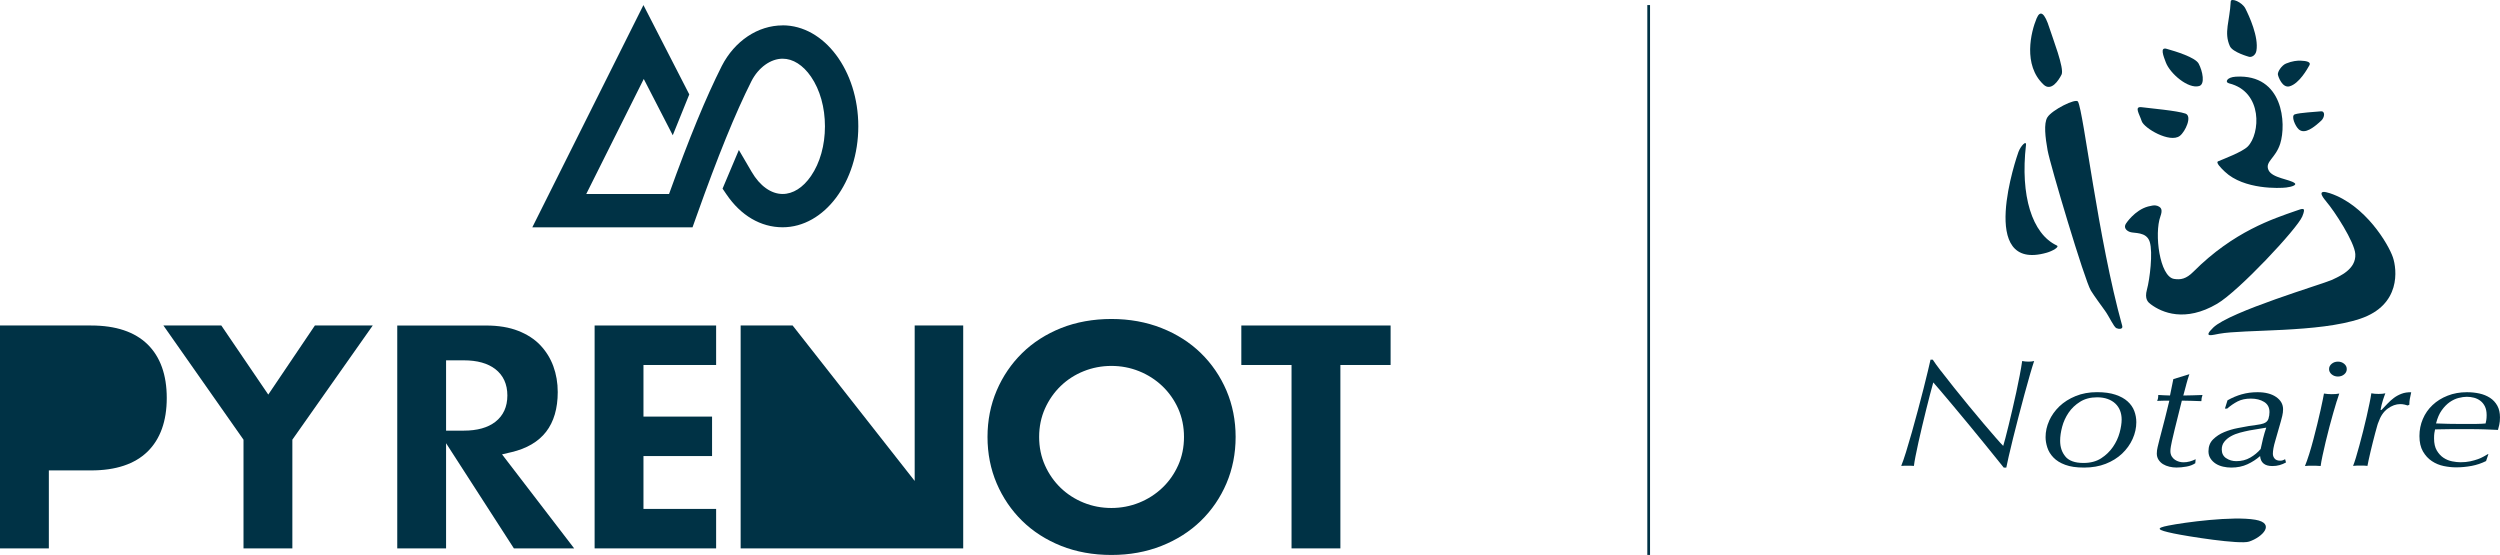
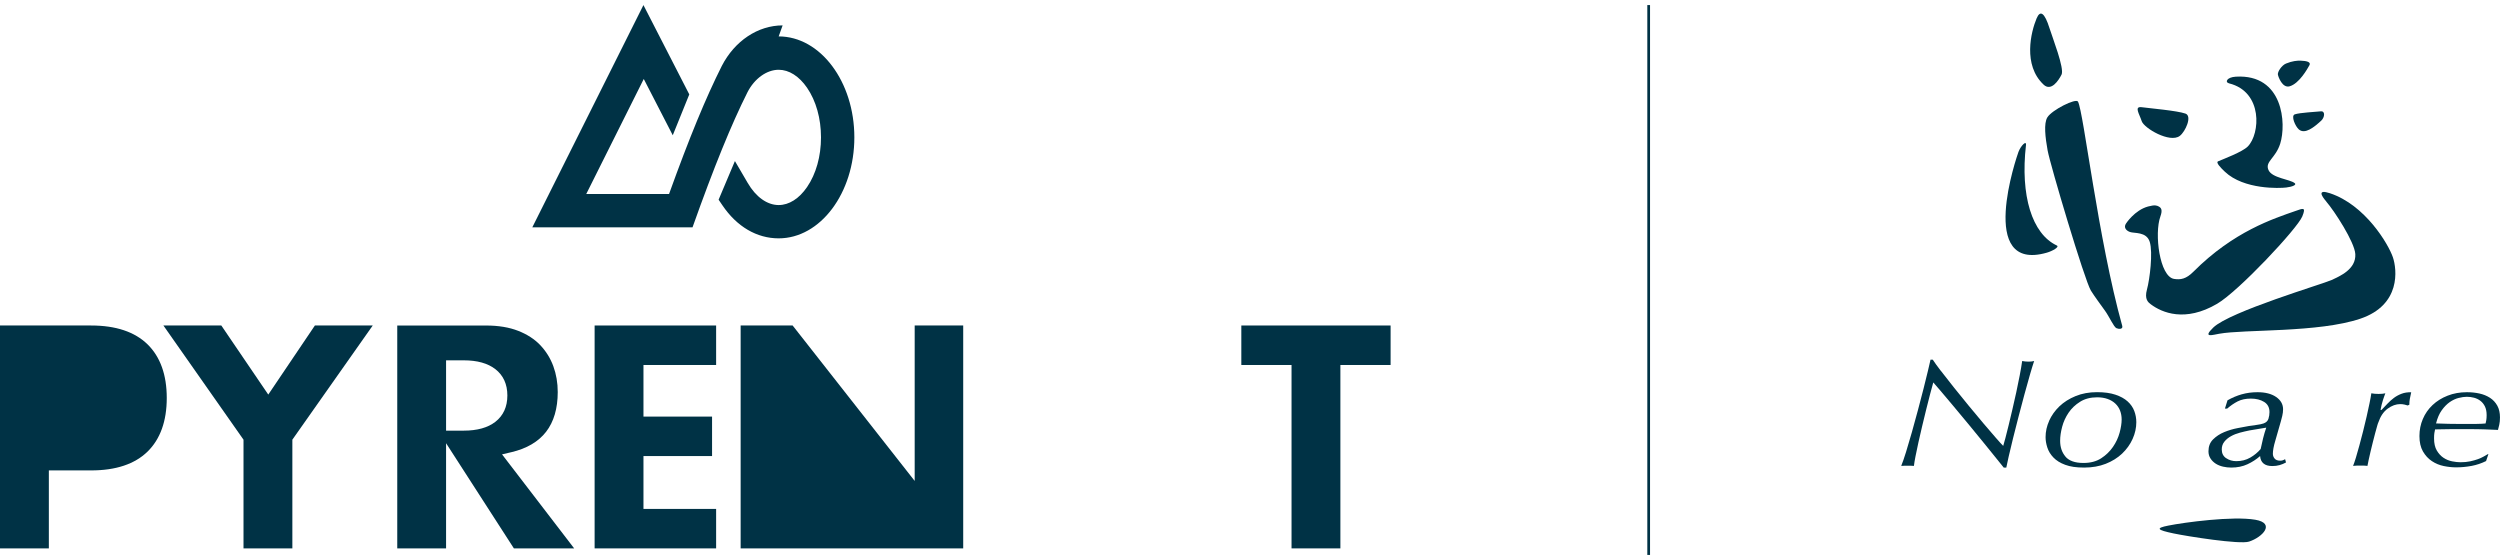
<svg xmlns="http://www.w3.org/2000/svg" id="Calque_2" viewBox="0 0 916.6 203.46">
  <defs>
    <style>.cls-1{fill:#003245;}.cls-2{fill:none;stroke:#003245;}</style>
  </defs>
  <g id="Calque_1-2">
    <path class="cls-1" d="m33.43,119.34H0v81.72h17.91v-28.59h15.52c9.03,0,15.98-2.32,20.67-6.9,4.67-4.57,7.04-11.18,7.04-19.66s-2.37-15.09-7.04-19.66c-4.69-4.58-11.64-6.91-20.67-6.91" />
    <polygon class="cls-1" points="115.45 119.34 98.36 144.67 81.14 119.34 59.91 119.34 89.28 161.21 89.28 201.06 107.19 201.06 107.19 161.2 136.66 119.34 115.45 119.34" />
    <path class="cls-1" d="m181.6,154.67c-2.76,2.14-6.65,3.22-11.56,3.22h-6.49v-25.78h6.49c4.91,0,8.8,1.08,11.56,3.22,2.93,2.27,4.42,5.53,4.42,9.67s-1.49,7.4-4.42,9.67m5.88,11.12c5.63-1.32,9.92-3.84,12.74-7.48,2.83-3.65,4.27-8.56,4.27-14.57,0-3.37-.55-6.57-1.63-9.51-1.07-2.89-2.68-5.48-4.78-7.69-2.08-2.19-4.8-3.95-8.06-5.23-3.3-1.3-7.26-1.96-11.75-1.96h-32.62v81.72h17.9v-38.57l24.87,38.57h22.1l-26.45-34.48,3.4-.8Z" />
    <polygon class="cls-1" points="235.92 167.21 261.07 167.21 261.07 152.74 235.92 152.74 235.92 133.82 262.56 133.82 262.56 119.34 218.01 119.34 218.01 201.06 262.56 201.06 262.56 186.59 235.92 186.59 235.92 167.21" />
    <polygon class="cls-1" points="271.55 119.34 271.55 201.06 353.15 201.06 353.15 119.34 335.36 119.34 335.36 176.33 290.61 119.34 271.55 119.34" />
-     <path class="cls-1" d="m431.95,170.62c-1.41,3.15-3.37,5.94-5.82,8.26-2.44,2.32-5.3,4.15-8.49,5.43-3.19,1.28-6.61,1.94-10.16,1.94s-6.98-.65-10.16-1.94c-3.19-1.29-6.03-3.12-8.44-5.44-2.41-2.33-4.35-5.1-5.75-8.25-1.42-3.17-2.14-6.67-2.14-10.41s.72-7.24,2.14-10.42c1.41-3.14,3.34-5.92,5.75-8.25,2.41-2.33,5.25-4.16,8.44-5.44,3.19-1.28,6.61-1.94,10.16-1.94s6.97.65,10.16,1.94c3.19,1.28,6.04,3.11,8.49,5.43,2.45,2.33,4.41,5.11,5.83,8.26,1.42,3.18,2.14,6.68,2.14,10.42s-.72,7.24-2.14,10.41m8.32-41.16c-3.99-3.89-8.84-6.98-14.41-9.18-5.58-2.21-11.77-3.33-18.38-3.33s-12.89,1.12-18.44,3.33c-5.53,2.21-10.34,5.3-14.29,9.18-3.96,3.89-7.11,8.51-9.34,13.74-2.23,5.22-3.36,10.94-3.36,17.01s1.13,11.79,3.36,17.01c2.23,5.23,5.38,9.85,9.34,13.74,3.96,3.89,8.77,6.97,14.29,9.18,5.54,2.21,11.74,3.33,18.44,3.33s12.8-1.12,18.38-3.33c5.56-2.2,10.41-5.29,14.41-9.18,4-3.89,7.16-8.51,9.39-13.74,2.23-5.22,3.36-10.95,3.36-17.01s-1.13-11.79-3.36-17.01c-2.24-5.23-5.4-9.85-9.39-13.74" />
    <polygon class="cls-1" points="473.53 201.06 491.44 201.06 491.44 133.82 509.85 133.82 509.85 119.34 455.12 119.34 455.12 133.82 473.53 133.82 473.53 201.06" />
-     <path class="cls-1" d="m286.94,9.31c-9.05,0-17.59,5.69-22.3,14.87-5.89,11.71-11.87,26.23-19.34,46.95h-30.36l21.09-42.18,10.63,20.64,6.06-14.98L235.91,1.86l-40.74,81.48h58.74l1.45-4.06c7.85-22.07,14.26-37.83,20.17-49.57,2.56-4.98,7.04-8.19,11.41-8.19,3.8,0,7.5,2.35,10.42,6.61,3.29,4.8,5.1,11.26,5.1,18.19s-1.81,13.39-5.1,18.19c-2.92,4.27-6.62,6.61-10.42,6.61-4.21,0-8.34-2.95-11.34-8.09l-4.7-8.04-5.98,14.17,1.42,2.09c5.27,7.79,12.59,12.08,20.6,12.08,15.3,0,27.75-16.61,27.75-37.02s-12.45-37.02-27.75-37.02" />
+     <path class="cls-1" d="m286.94,9.31c-9.05,0-17.59,5.69-22.3,14.87-5.89,11.71-11.87,26.23-19.34,46.95h-30.36l21.09-42.18,10.63,20.64,6.06-14.98L235.91,1.86l-40.74,81.48h58.74c7.85-22.07,14.26-37.83,20.17-49.57,2.56-4.98,7.04-8.19,11.41-8.19,3.8,0,7.5,2.35,10.42,6.61,3.29,4.8,5.1,11.26,5.1,18.19s-1.81,13.39-5.1,18.19c-2.92,4.27-6.62,6.61-10.42,6.61-4.21,0-8.34-2.95-11.34-8.09l-4.7-8.04-5.98,14.17,1.42,2.09c5.27,7.79,12.59,12.08,20.6,12.08,15.3,0,27.75-16.61,27.75-37.02s-12.45-37.02-27.75-37.02" />
    <line class="cls-2" x1="604.47" y1="1.86" x2="604.47" y2="203.46" />
    <path class="cls-1" d="m824.6,198.57c-3.41,1.13-22.71-1.94-27.67-2.99-6.09-1.28-6.73-1.93-1.92-2.88,5.8-1.16,23.57-3.57,31.88-2.14,7.47,1.29,2.7,6.36-2.29,8.01" />
    <path class="cls-1" d="m749.26,31.02c-7.65-7.17-4.64-19.33-2.55-24.3,1.32-3.14,2.94-2.06,4.72,3.62,1.09,3.47,5.53,14.78,4.42,17-1.12,2.22-3.82,6.29-6.59,3.69" />
    <path class="cls-1" d="m779.46,82c-.81,1.21-.2,2.43,1.42,3.04,1.62.61,6.08-.21,7.3,3.64,1.22,3.85,0,13.78-1.01,17.43-1.01,3.64.47,4.76,1.42,5.47,4.05,3.04,12.57,6.69,24.31-.21,7.95-4.66,29.38-27.56,31.21-32.01,1.48-3.61.23-2.96-2.43-2.03-8.11,2.84-22.71,7.48-37.49,22.29-2.64,2.66-4.67,3.02-7.09,2.64-5.3-.84-7.31-16.6-5.01-22.91.84-2.33.34-3.14-.62-3.65-.7-.37-1.4-.66-3.9.01-4.94,1.34-8.11,6.28-8.11,6.28" />
-     <path class="cls-1" d="m806.13,23.35c-1.23-2.32-8.36-4.5-11.79-5.46-2.54-.71-1.09,2.78-.26,4.99,1.55,4.11,8.2,9.8,12.21,8.67,2.27-.63,1.29-5.46-.16-8.2" />
    <path class="cls-1" d="m801.26,41.64c-3.17-1.09-12.81-1.9-15.99-2.33-2.94-.4-.9,2.41-.04,5.1.82,2.57,10.35,8.18,13.98,5.41,2.05-1.57,4.64-7.28,2.05-8.18" />
    <path class="cls-1" d="m841.38,41.92c1.87-.63,7.63-.89,9.51-1.1,1.75-.18,1.42,2.27.17,3.41-2.57,2.36-5.97,5.17-8.23,3.21-1.27-1.11-2.99-5-1.46-5.52" />
-     <path class="cls-1" d="m824.64,20.84c1.04.2,2.36-.63,2.65-2.23.89-5.07-2.67-12.79-4.06-15.52-1.18-2.3-5.27-4-5.35-2.57-.38,7.33-2.58,11.36-.32,16.4,1.03,2.29,7.08,3.92,7.08,3.92" />
    <path class="cls-1" d="m750.48,92.63c1.99-.57,4.74-2.1,3.62-2.63-9.1-4.27-13.41-18.31-11.3-36.78.23-2-1.96.33-2.75,2.47-.55,1.5-15.4,44.38,10.43,36.94" />
    <path class="cls-1" d="m852.92,73.93c2.94,3.39,10.38,14.82,10.63,19.22.32,5.59-5.68,8.11-8.71,9.52-3.04,1.42-37.29,11.55-43.36,17.42-4.24,4.1.14,2.58,2.16,2.28,9.19-1.68,36.41-.34,51.74-5.52,14.99-5.06,13.43-18.11,11.96-22.49-1.64-4.85-10.14-19.21-23.09-23.51-4.51-1.49-3.31.76-1.31,3.07" />
    <path class="cls-1" d="m815.73,62.96c-1.53-1.45-3.45-3.4-2.47-3.82,1.97-.85,8.83-3.4,10.85-5.42,4.59-4.61,5.66-20.05-6.85-23.16-1.58-.4-.91-2.24,2.49-2.45,17.44-1.03,18.56,17.3,16.27,24.55-1.72,5.43-5.69,6.57-4.3,9.69,1.32,2.96,7.78,3.33,9.62,4.8.79.63-.84,1.32-3.13,1.6-2.29.28-15.48.86-22.49-5.8" />
    <path class="cls-1" d="m775.97,120.33c-1.03-.51-2.58-4.16-4.2-6.41-1.18-1.64-3.95-5.39-5.18-7.4-2.28-3.72-14.91-46.11-15.86-51.41-.83-4.66-1.47-9.81-.09-12.07,1.67-2.73,10.48-7.13,11.23-5.78,2.08,3.77,7.33,50.3,16.23,82.23.37,1.34-1.41,1.19-2.12.83" />
    <path class="cls-1" d="m835.17,27.4c-.21-1.05,1.39-3.45,2.97-4.1,2.34-.97,4.2-1.1,5.37-1.06,2.23.07,3.86.51,3.22,1.67-.73,1.32-3.73,6.71-7.25,7.73-2.67.77-4.15-3.45-4.31-4.25" />
    <path class="cls-1" d="m711.65,136.02c1.37,1.8,2.93,3.79,4.66,5.95,1.74,2.16,3.55,4.4,5.44,6.71,1.89,2.31,3.7,4.47,5.41,6.49,1.71,2.01,3.22,3.77,4.53,5.27,1.3,1.5,2.23,2.52,2.77,3.04.18-.6.45-1.57.81-2.9.36-1.33.75-2.89,1.18-4.68.43-1.79.89-3.72,1.38-5.81.49-2.08.97-4.18,1.42-6.28.45-2.11.87-4.14,1.25-6.12.38-1.97.69-3.75.91-5.33.32.08.69.13,1.12.17.43.04.85.06,1.25.06.45,0,.81-.02,1.08-.06.27-.04.58-.09.94-.17-.4,1.2-.93,2.89-1.55,5.05-.63,2.16-1.3,4.55-2,7.16-.7,2.61-1.42,5.33-2.16,8.15-.74,2.82-1.42,5.48-2.03,7.98-.6,2.5-1.14,4.72-1.59,6.65-.45,1.94-.74,3.3-.88,4.09h-.94c-.36-.45-1.19-1.47-2.47-3.07-1.28-1.59-2.81-3.48-4.56-5.64-1.76-2.16-3.64-4.46-5.65-6.9-2.01-2.44-3.91-4.74-5.72-6.88-1.8-2.14-3.38-4.01-4.73-5.61-1.35-1.6-2.25-2.64-2.7-3.13-.32,1.09-.7,2.5-1.15,4.23-.45,1.73-.92,3.59-1.42,5.58-.5,1.99-.99,4.04-1.49,6.14-.5,2.11-.96,4.12-1.39,6.03-.43,1.92-.79,3.64-1.08,5.16-.3,1.52-.49,2.68-.57,3.47-.36-.04-.72-.06-1.08-.06h-2.4c-.43,0-.82.02-1.18.06.49-1.2,1.08-2.89,1.76-5.07.67-2.18,1.38-4.59,2.13-7.22.74-2.63,1.49-5.34,2.23-8.12.74-2.78,1.43-5.41,2.06-7.89.63-2.48,1.17-4.67,1.62-6.57.45-1.9.76-3.26.95-4.09h.81c.63.98,1.63,2.37,3.01,4.17" />
    <path class="cls-1" d="m757.29,167.44c1.33,1.53,3.52,2.3,6.59,2.3,2.57,0,4.73-.57,6.49-1.71,1.76-1.14,3.2-2.53,4.33-4.18,1.13-1.65,1.94-3.38,2.44-5.22.49-1.83.74-3.44.74-4.83,0-1.16-.19-2.23-.57-3.23-.38-.99-.96-1.85-1.72-2.58-.76-.73-1.71-1.3-2.84-1.71-1.13-.41-2.41-.61-3.85-.61-2.43,0-4.52.54-6.25,1.63-1.74,1.08-3.14,2.42-4.22,4.01-1.08,1.59-1.87,3.31-2.36,5.16-.49,1.85-.74,3.56-.74,5.13,0,2.36.66,4.3,1.99,5.84m-6.03-13.16c.88-1.95,2.13-3.71,3.75-5.28,1.63-1.56,3.61-2.82,5.96-3.78,2.34-.96,4.96-1.44,7.85-1.44,2.66,0,4.92.31,6.76.93,1.85.62,3.34,1.44,4.46,2.46,1.13,1.02,1.94,2.18,2.44,3.5.5,1.32.75,2.69.75,4.12,0,2.07-.45,4.11-1.35,6.12-.9,2.01-2.19,3.81-3.85,5.39-1.67,1.58-3.68,2.83-6.02,3.75-2.34.92-4.98,1.38-7.91,1.38s-5.11-.34-6.93-1.01c-1.83-.67-3.27-1.57-4.33-2.68-1.07-1.11-1.81-2.33-2.24-3.67-.43-1.33-.64-2.6-.64-3.81,0-2.03.44-4.02,1.32-5.98" />
-     <path class="cls-1" d="m801.54,141.11c-.34,1.28-.68,2.58-1.05,3.9,1.04,0,2.17-.03,3.41-.07,1.24-.05,2.44-.09,3.62-.12-.27.77-.41,1.52-.41,2.26-1.17-.03-2.4-.07-3.68-.12-1.28-.05-2.45-.07-3.48-.07l-2.64,10.6c-.14.6-.29,1.27-.47,2-.18.73-.35,1.46-.51,2.17-.16.71-.29,1.4-.41,2.06-.11.66-.17,1.21-.17,1.66,0,.75.16,1.39.47,1.92.32.53.71.95,1.19,1.27.47.32.99.55,1.55.71.56.15,1.09.22,1.59.22.77,0,1.53-.1,2.3-.31.76-.21,1.48-.48,2.16-.82l-.13,1.47c-.9.6-2,1.02-3.28,1.24s-2.49.34-3.62.34c-.86,0-1.73-.1-2.6-.31-.88-.21-1.65-.52-2.32-.93-.67-.41-1.22-.95-1.65-1.61-.42-.66-.64-1.42-.64-2.28,0-.75.1-1.54.3-2.37.2-.83.42-1.71.65-2.65.49-1.92.9-3.48,1.22-4.68.31-1.2.6-2.28.84-3.24.25-.96.49-1.92.71-2.88.23-.96.52-2.15.88-3.58-.63,0-1.34,0-2.14.02-.79.02-1.57.04-2.34.07.14-.3.24-.59.3-.89.07-.29.11-.72.11-1.28.72.03,1.47.07,2.25.12.79.05,1.47.07,2.06.07l1.22-6,5.88-1.81c-.45,1.32-.85,2.62-1.18,3.9" />
    <path class="cls-1" d="m816.2,167.98c1.07.73,2.31,1.1,3.72,1.1,1.91,0,3.61-.43,5.11-1.3,1.5-.86,2.77-1.92,3.82-3.15.27-1.32.57-2.62.89-3.92.32-1.29.71-2.6,1.16-3.92-1.05.19-2.07.36-3.07.51-1,.15-2.02.32-3.07.51-1.14.23-2.31.5-3.51.82-1.2.32-2.29.75-3.28,1.3-.98.54-1.78,1.21-2.42,2-.64.79-.96,1.74-.96,2.87,0,1.39.53,2.45,1.6,3.19m5.77-23.43c1.79-.51,3.7-.76,5.74-.76,2.85,0,5.12.58,6.82,1.75,1.7,1.17,2.55,2.67,2.55,4.51,0,.79-.1,1.6-.3,2.43-.21.83-.38,1.48-.51,1.97l-1.97,6.88c-.37,1.21-.61,2.2-.75,2.99-.14.79-.21,1.47-.21,2.03,0,.68.22,1.27.65,1.78.43.51,1.1.76,2,.76.41,0,.76-.05,1.05-.16.29-.1.55-.24.78-.4l.34,1.21c-.76.42-1.55.75-2.37.98-.82.23-1.7.34-2.65.34-1.4,0-2.48-.31-3.23-.94-.75-.63-1.16-1.53-1.25-2.72-1.36,1.2-2.91,2.21-4.65,3.01-1.74.81-3.73,1.21-5.94,1.21-1,0-1.99-.11-2.99-.34-1-.23-1.89-.59-2.68-1.09-.79-.51-1.44-1.14-1.93-1.91-.5-.77-.74-1.64-.74-2.62,0-1.8.56-3.26,1.7-4.38,1.13-1.12,2.5-2.02,4.08-2.67,1.59-.65,3.22-1.14,4.9-1.46s3.04-.57,4.08-.76c.91-.15,1.88-.29,2.92-.42,1.05-.13,1.88-.31,2.51-.53.96-.34,1.56-.92,1.81-1.74.25-.82.37-1.63.37-2.42,0-1.69-.66-2.93-1.97-3.74-1.32-.81-2.93-1.21-4.84-1.21s-3.53.34-4.87,1.03c-1.34.69-2.62,1.57-3.84,2.64h-.82l.95-3.04c1.72-.98,3.47-1.71,5.26-2.22" />
-     <path class="cls-1" d="m854.88,133.39c.63-.53,1.4-.8,2.3-.8s1.66.27,2.3.8c.63.53.94,1.17.94,1.93s-.31,1.4-.94,1.93c-.63.53-1.4.8-2.3.8s-1.67-.27-2.3-.8c-.63-.53-.95-1.17-.95-1.93s.31-1.4.95-1.93m1.86,13.69c-.38,1.26-.81,2.7-1.28,4.32-.47,1.62-.95,3.34-1.42,5.16-.47,1.82-.92,3.62-1.35,5.39-.43,1.77-.81,3.44-1.14,5.02-.34,1.58-.58,2.88-.71,3.89-.5-.06-1.01-.09-1.56-.09h-3.01c-.43,0-.82.03-1.18.09.5-1.2,1.01-2.67,1.56-4.4.54-1.73,1.06-3.53,1.55-5.41.5-1.88.97-3.74,1.42-5.59.45-1.84.85-3.54,1.19-5.08.33-1.54.62-2.86.84-3.95.23-1.09.36-1.81.41-2.14.9.15,1.85.23,2.84.23,1.13,0,2.05-.07,2.77-.23-.23.6-.53,1.53-.91,2.79" />
    <path class="cls-1" d="m881.53,148.33c-.45-.11-.95-.17-1.49-.17-1.57,0-3.12.56-4.63,1.67-1.51,1.11-2.65,2.8-3.41,5.05-.09.15-.24.59-.44,1.3-.2.72-.44,1.57-.71,2.57-.27,1-.55,2.09-.85,3.28s-.58,2.34-.85,3.47c-.27,1.13-.51,2.18-.71,3.14-.2.96-.35,1.69-.44,2.17-.36-.06-.75-.09-1.15-.09h-2.8c-.47,0-.91.03-1.32.09.27-.64.61-1.63,1.02-2.96.41-1.34.83-2.83,1.28-4.49.45-1.66.91-3.41,1.38-5.26.47-1.85.9-3.63,1.29-5.37.38-1.73.73-3.34,1.05-4.83.31-1.49.54-2.72.67-3.7.36.08.78.13,1.25.17.47.04.94.06,1.39.06.99,0,1.82-.07,2.5-.23-.09.23-.22.56-.37.99-.16.44-.33.94-.51,1.5-.18.57-.35,1.16-.5,1.78-.16.62-.29,1.24-.38,1.84h.34c.72-.75,1.45-1.52,2.2-2.31.74-.79,1.53-1.49,2.37-2.12.83-.62,1.77-1.13,2.81-1.52,1.04-.4,2.21-.57,3.52-.54-.23.94-.4,1.75-.51,2.45-.12.69-.17,1.39-.17,2.11l-.61.28c-.36-.11-.77-.23-1.22-.34" />
    <path class="cls-1" d="m901.43,145.9c-1.1.28-2.19.79-3.25,1.52-1.06.74-2.04,1.74-2.94,3-.91,1.26-1.6,2.87-2.09,4.83,1.39.06,2.93.11,4.6.14,1.67.03,3.2.05,4.59.05h2.16c1.13,0,2.32,0,3.58-.02,1.26-.01,2.34-.07,3.24-.16.08-.34.16-.74.25-1.22.08-.47.13-1.08.13-1.84,0-1.24-.21-2.3-.62-3.16-.42-.87-.98-1.56-1.68-2.09-.7-.53-1.48-.91-2.33-1.13-.86-.23-1.74-.34-2.64-.34s-1.9.14-3.01.43m4.79,24.9c-1.87.36-3.77.54-5.71.54-1.44,0-2.95-.16-4.52-.48-1.57-.32-3.02-.92-4.36-1.81-1.33-.88-2.42-2.07-3.28-3.56-.85-1.49-1.28-3.36-1.28-5.62s.42-4.31,1.25-6.26c.83-1.96,2.02-3.66,3.56-5.11,1.53-1.45,3.37-2.6,5.52-3.44,2.14-.85,4.5-1.27,7.07-1.27,1.63,0,3.16.16,4.61.48,1.44.32,2.73.85,3.86,1.58,1.13.73,2.02,1.69,2.68,2.88.66,1.19.98,2.62.98,4.32,0,1.05-.09,1.96-.27,2.71-.18.75-.34,1.37-.47,1.86-.94-.04-1.8-.07-2.56-.11-.77-.04-1.52-.07-2.26-.09-.74-.02-1.52-.04-2.33-.06-.81-.02-1.73-.03-2.76-.03h-7.08c-1.08,0-2.16.02-3.24.05-1.08.03-2.02.05-2.83.05-.1.38-.19.83-.26,1.36-.08.53-.11,1.17-.11,1.92,0,1.85.34,3.33,1.01,4.46.67,1.13,1.48,2.02,2.45,2.66.96.64,2.01,1.07,3.15,1.3,1.14.23,2.18.34,3.12.34,1.29,0,2.47-.11,3.52-.34,1.05-.23,1.99-.49,2.82-.79.83-.3,1.54-.63,2.15-.98.6-.36,1.11-.65,1.51-.87h.2l-.86,2.54c-1.67.83-3.43,1.42-5.3,1.78" />
  </g>
</svg>